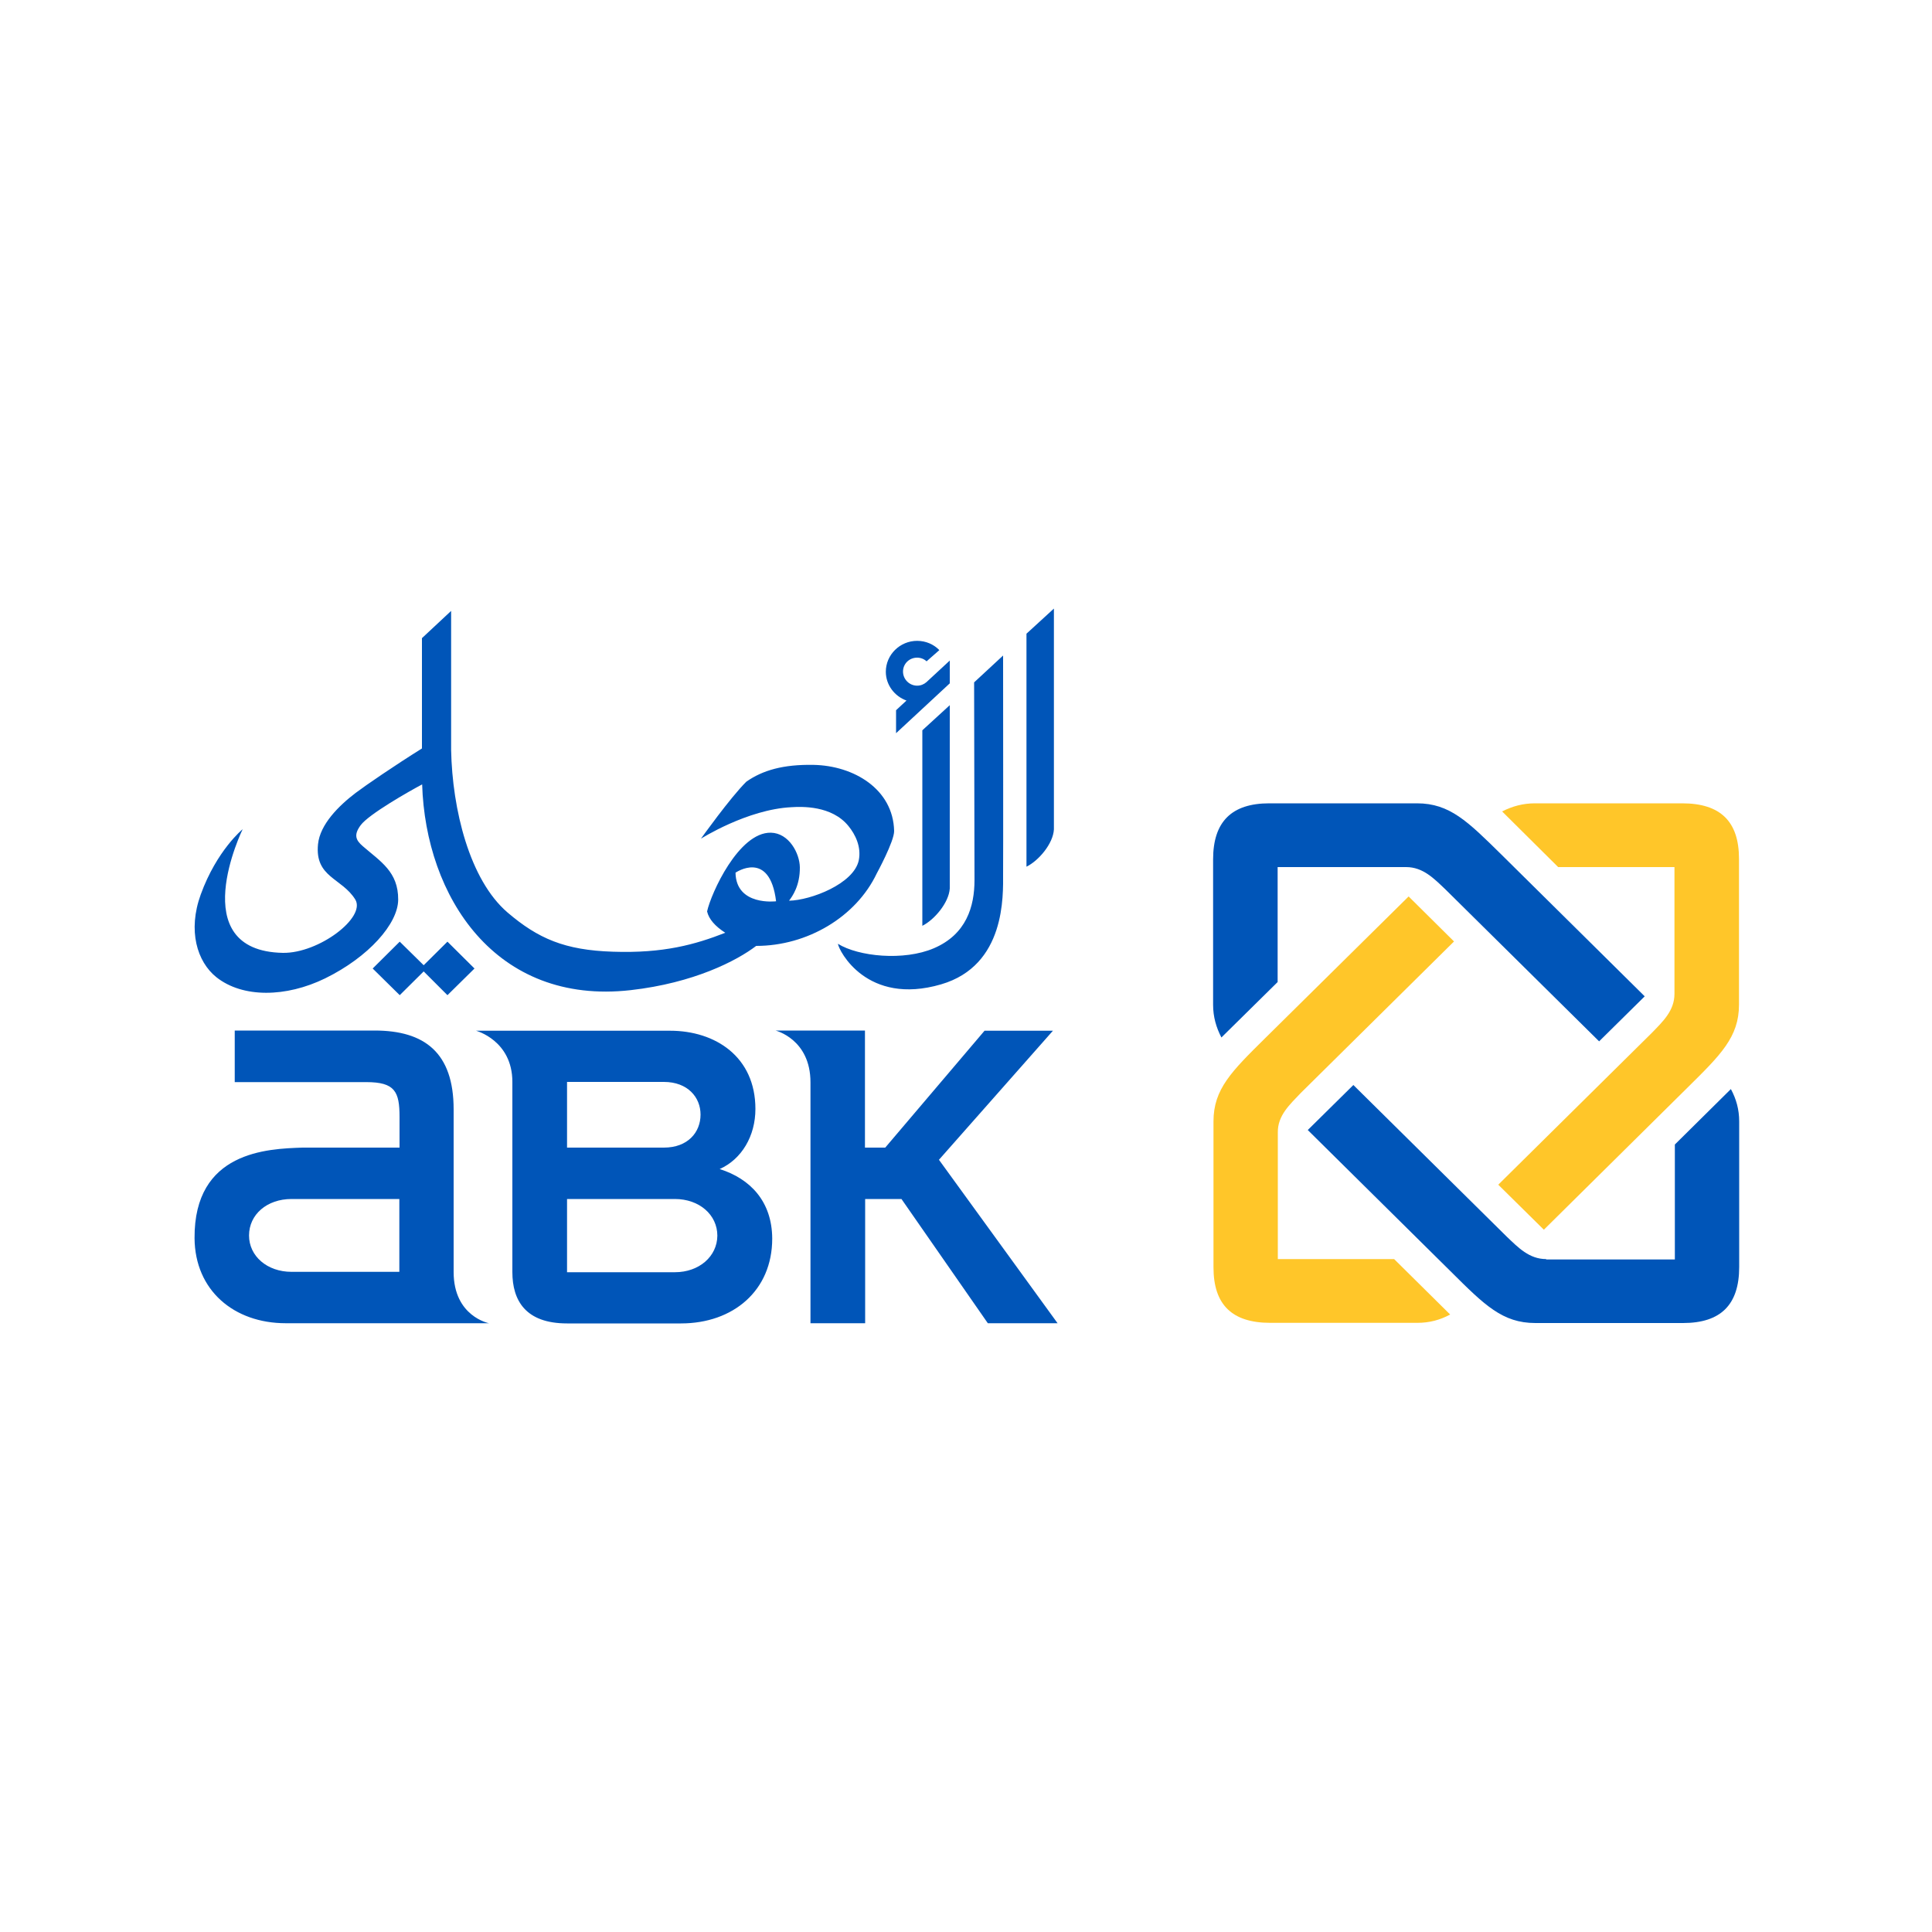
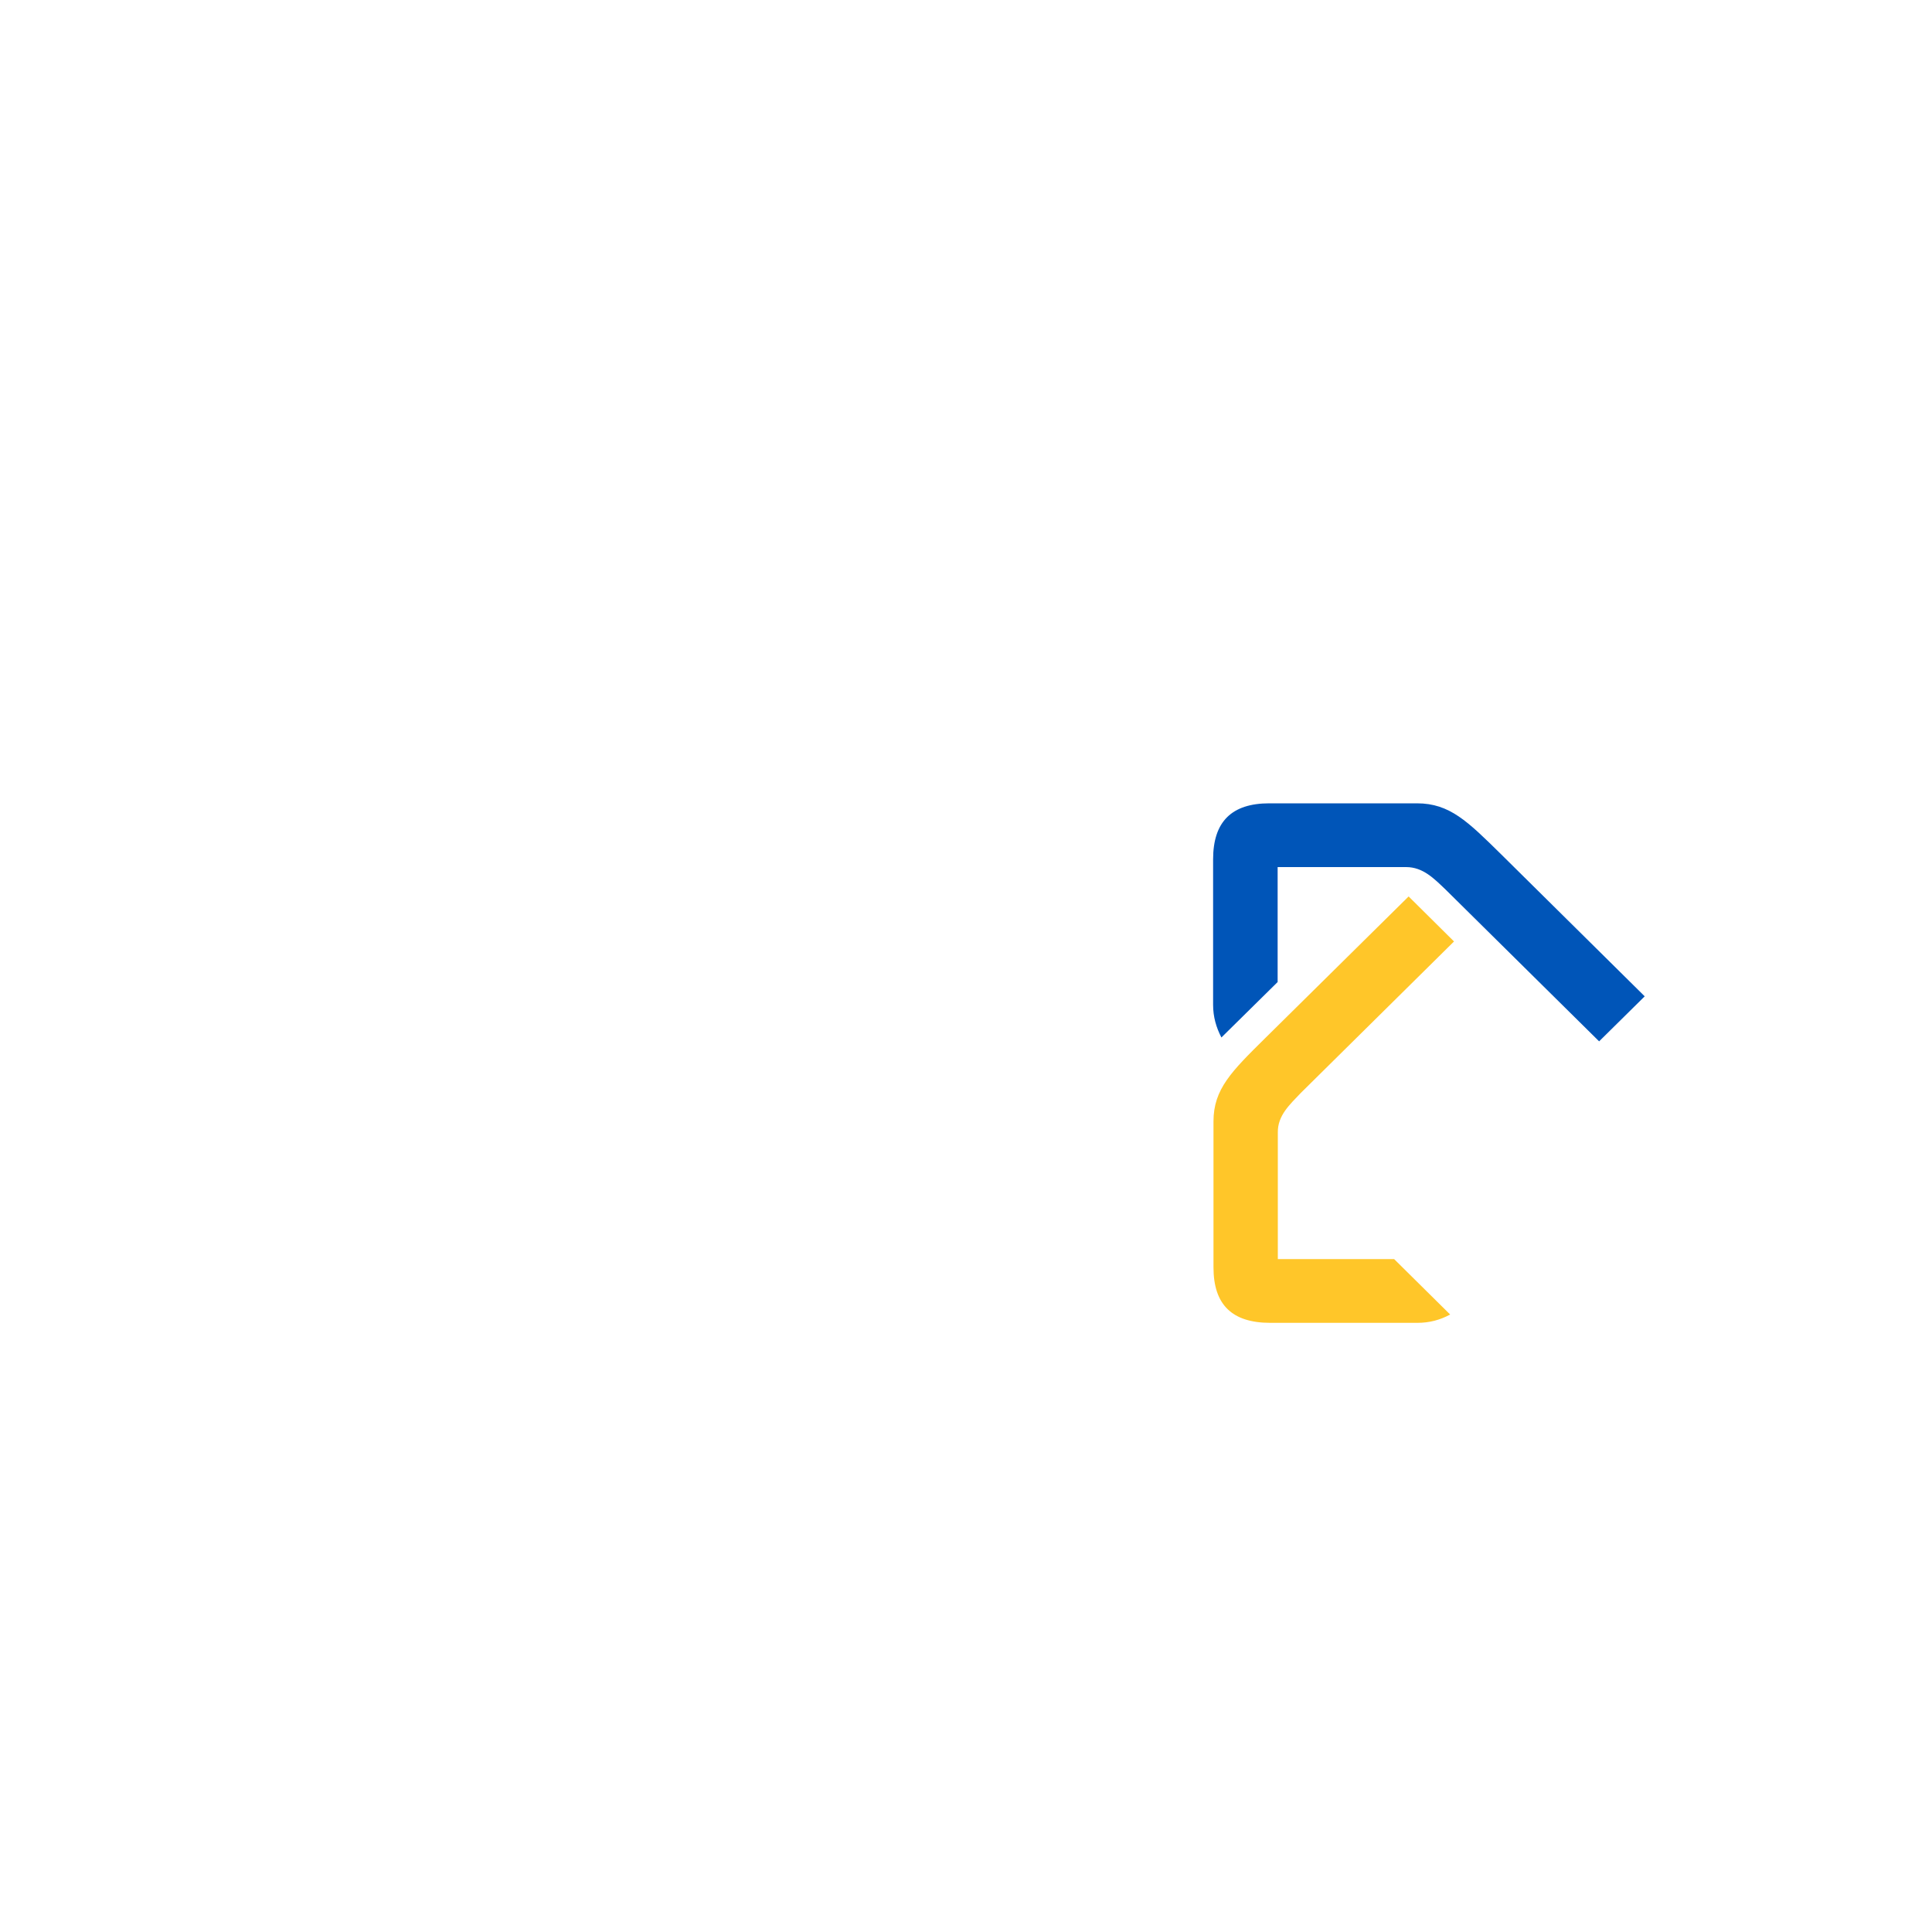
<svg xmlns="http://www.w3.org/2000/svg" version="1.1" id="Layer_1" x="0px" y="0px" viewBox="0 0 1000 1000" style="enable-background:new 0 0 1000 1000;" xml:space="preserve">
  <style type="text/css">
	.st0{fill:#0055B8;}
	.st1{fill:#FFC629;}
</style>
  <g>
-     <path class="st0" d="M206.7,658.3h-55.8c-12.7,0-22-8.2-22-18.8c0-10.9,9.3-18.9,22-18.9h55.8V658.3z M234.8,658.4l0-84.2   c0-29.4-15.1-40.8-40.9-40.8h-72.4v26.7h68.1c14.8,0,17.2,4.9,17.2,18V594h-50.2c-18.2,0.6-56.2,1.9-55.9,46.9   c0.2,27,20.4,44,47.2,44h105.2C253.1,684.9,234.8,681.4,234.8,658.4 M486,600.3l59-66.8h-35.4L458.2,594h-10.5v-60.6h-46.3   c0,0,18.1,4.4,18.1,26.8v124.7h28.3v-64.3h18.8l44.7,64.3h36.1L486,600.3z M349.3,658.5h-55.8v-37.9h55.8c12.7,0,22,8.2,22,19   C371.2,650.3,361.9,658.5,349.3,658.5 M293.5,560h50.1c12.4,0,19,8,19,16.9c0,9.2-6.6,17.1-19,17.1h-50.1V560z M372.5,605.1   C383.9,600,391,588,391,574c0-27-20.7-40.5-44.2-40.5H246.4c0,0,18.8,5,18.8,26.5v98.4c0,14.7,6.8,26.6,28.3,26.6h59   c26.9,0,47.2-16.9,47.2-43.9C399.6,621.8,388.3,610.1,372.5,605.1" />
    <path class="st1" d="M661.4,586.1c-0.1-8.7,6.1-14.3,11.8-20.3l79.4-78.5l-23.5-23.3l-74.3,73.4c-17.3,17.1-26.7,26.3-26.7,43v75.6   c0,19.3,9.6,28.7,29.4,28.7h76.1c6.3,0,11.8-1.5,17-4.3l-29-28.7h-60.2V586.1z" />
-     <path class="st0" d="M800.3,651.7c-8.8,0-14.5-6-20.4-11.6l-79.4-78.5l-23.6,23.3l74.3,73.5c17.2,17.1,26.5,26.4,43.5,26.4h76.4   c19.6,0,29.1-9.5,29.1-29v-75.3c0-6.2-1.5-11.6-4.3-16.8l-29,28.7v59.5H800.3z" />
-     <path class="st1" d="M866.7,514.4c0,8.8-6.1,14.4-11.8,20.3l-79.4,78.5l23.6,23.3l74.3-73.5c17.2-17,26.7-26.2,26.7-43v-75.5   c0-19.3-9.6-28.7-29.4-28.7h-76.2c-6.2,0-11.7,1.5-17,4.2l29,28.8h60.2V514.4z" />
    <path class="st0" d="M727.8,448.8c8.8,0,14.5,6,20.5,11.7l79.4,78.5l23.6-23.3L777,442.2c-17.3-17-26.6-26.4-43.6-26.4H657   c-19.5,0-29.1,9.5-29.1,29v75.3c0,6.2,1.6,11.7,4.3,16.9l29.1-28.7v-59.5H727.8z" />
-     <path class="st0" d="M531.3,328v120.6c6.3-3.1,13.8-11.9,14.2-19.3V315L531.3,328z M380.7,451.7c0,0,17.7-12.2,21,14.8   C401.7,466.5,381,469.1,380.7,451.7 M453.8,452.1c0,0,9.1-16.7,9-22c-0.5-21.7-20.9-33.8-41.7-34.2c-15.7-0.3-26.4,2.8-34.8,8.7   c-8.3,8.2-23.5,29.5-23.5,29.5s24-15.2,46.9-16.3c5.1-0.3,20.8-1,29.5,9.8c3.5,4.3,6.7,10.7,5.3,17.7   c-2.6,12.2-24.9,20.7-36.1,20.9c1.7-2.2,5.7-7.8,5.6-17.3c-0.1-7.2-5.6-17.7-15-17.9c-16.7-0.3-31,31.5-33,40.7v0.1   c0.9,3.9,4.1,7.6,9.4,11c-15.6,6.1-32,10.7-58.2,9.8c-24.9-0.8-38.7-6.8-54.5-20.3c-19.7-16.9-28.6-53.4-29.2-84.1v-72l-15.1,14.1   v57.1c-14.1,8.8-29.3,19.2-34.3,23c-8.7,6.6-18.5,16.3-19.5,26.6c-1.7,17.2,12.4,17.4,19.3,28.6c5.6,9.3-18.9,27.9-37.5,27.6   c-51.6-1-20.8-64-20.8-64s-13.4,10.9-21.7,33.8c-6.8,18.7-1.9,34.8,8.1,42.8c13.6,10.8,36,10.5,56.3,0.6   c22.6-11.1,37.7-28.3,37.8-40.7c0.1-14.5-9.2-19.8-18.3-27.7c-3.6-3.1-4.9-5.8-1.1-10.9c4.1-5.6,25-17.5,31.8-21.1   c1.8,58,37.8,114.4,107.9,106.5c32.7-3.7,54.9-15.2,65-22.9C417.9,489.6,443.1,474.6,453.8,452.1 M519.2,339.3l-15,13.9l0.2,102.3   c0,13.7-4.2,28.1-21,35.3c-15.6,6.7-39.1,4.3-49.7-2.3c0.5,3.6,15,32.2,53.4,21c33.5-9.8,32.1-46,32.1-57.2   C519.3,451.8,519.2,339.3,519.2,339.3 M433.7,488.3C433.8,488.4,433.8,488.4,433.7,488.3C433.8,488.4,433.8,488.3,433.7,488.3   L433.7,488.3z M219.3,499.6l-12.4-12.2l-14,13.9l14,13.8l12.4-12.3l12.3,12.3l14-13.8l-14-13.9L219.3,499.6z M477.4,479.2   c6.2-3.1,13.7-11.9,14.2-19.3V365l-14.2,13V479.2z M469.2,362.6l-5.4,5v11.9l27.8-25.8v-11.8l-12.1,11.2c-1.3,1.1-2.9,1.8-4.8,1.8   c-4,0-7.3-3.3-7.3-7.3c0-4,3.2-7.2,7.3-7.2c1.9,0,3.6,0.7,4.9,1.9l6.6-5.8c-2.9-3-7-4.8-11.5-4.8c-8.9,0-16.2,7.2-16.2,16   C458.5,354.5,463,360.4,469.2,362.6" />
  </g>
</svg>